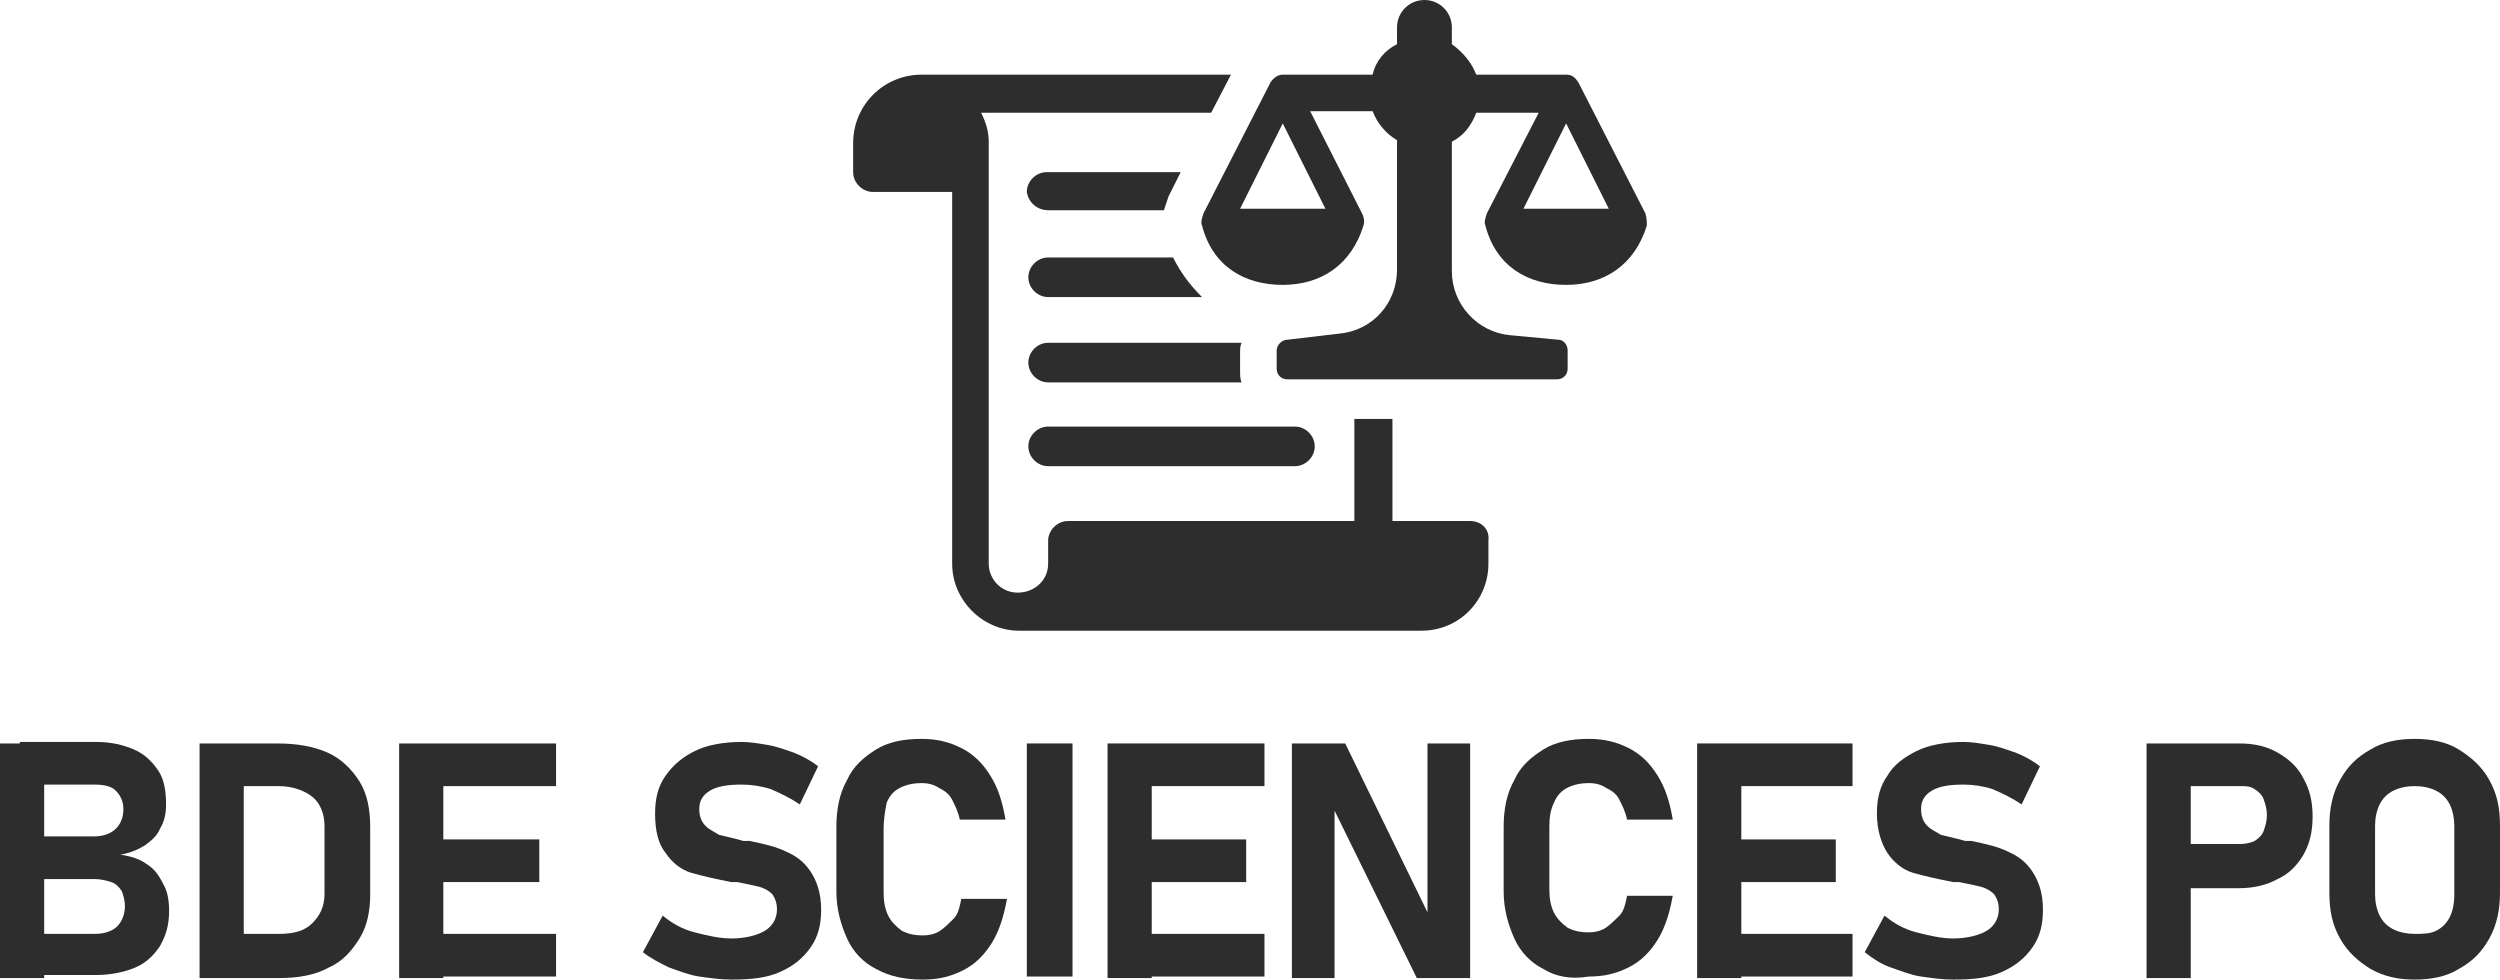
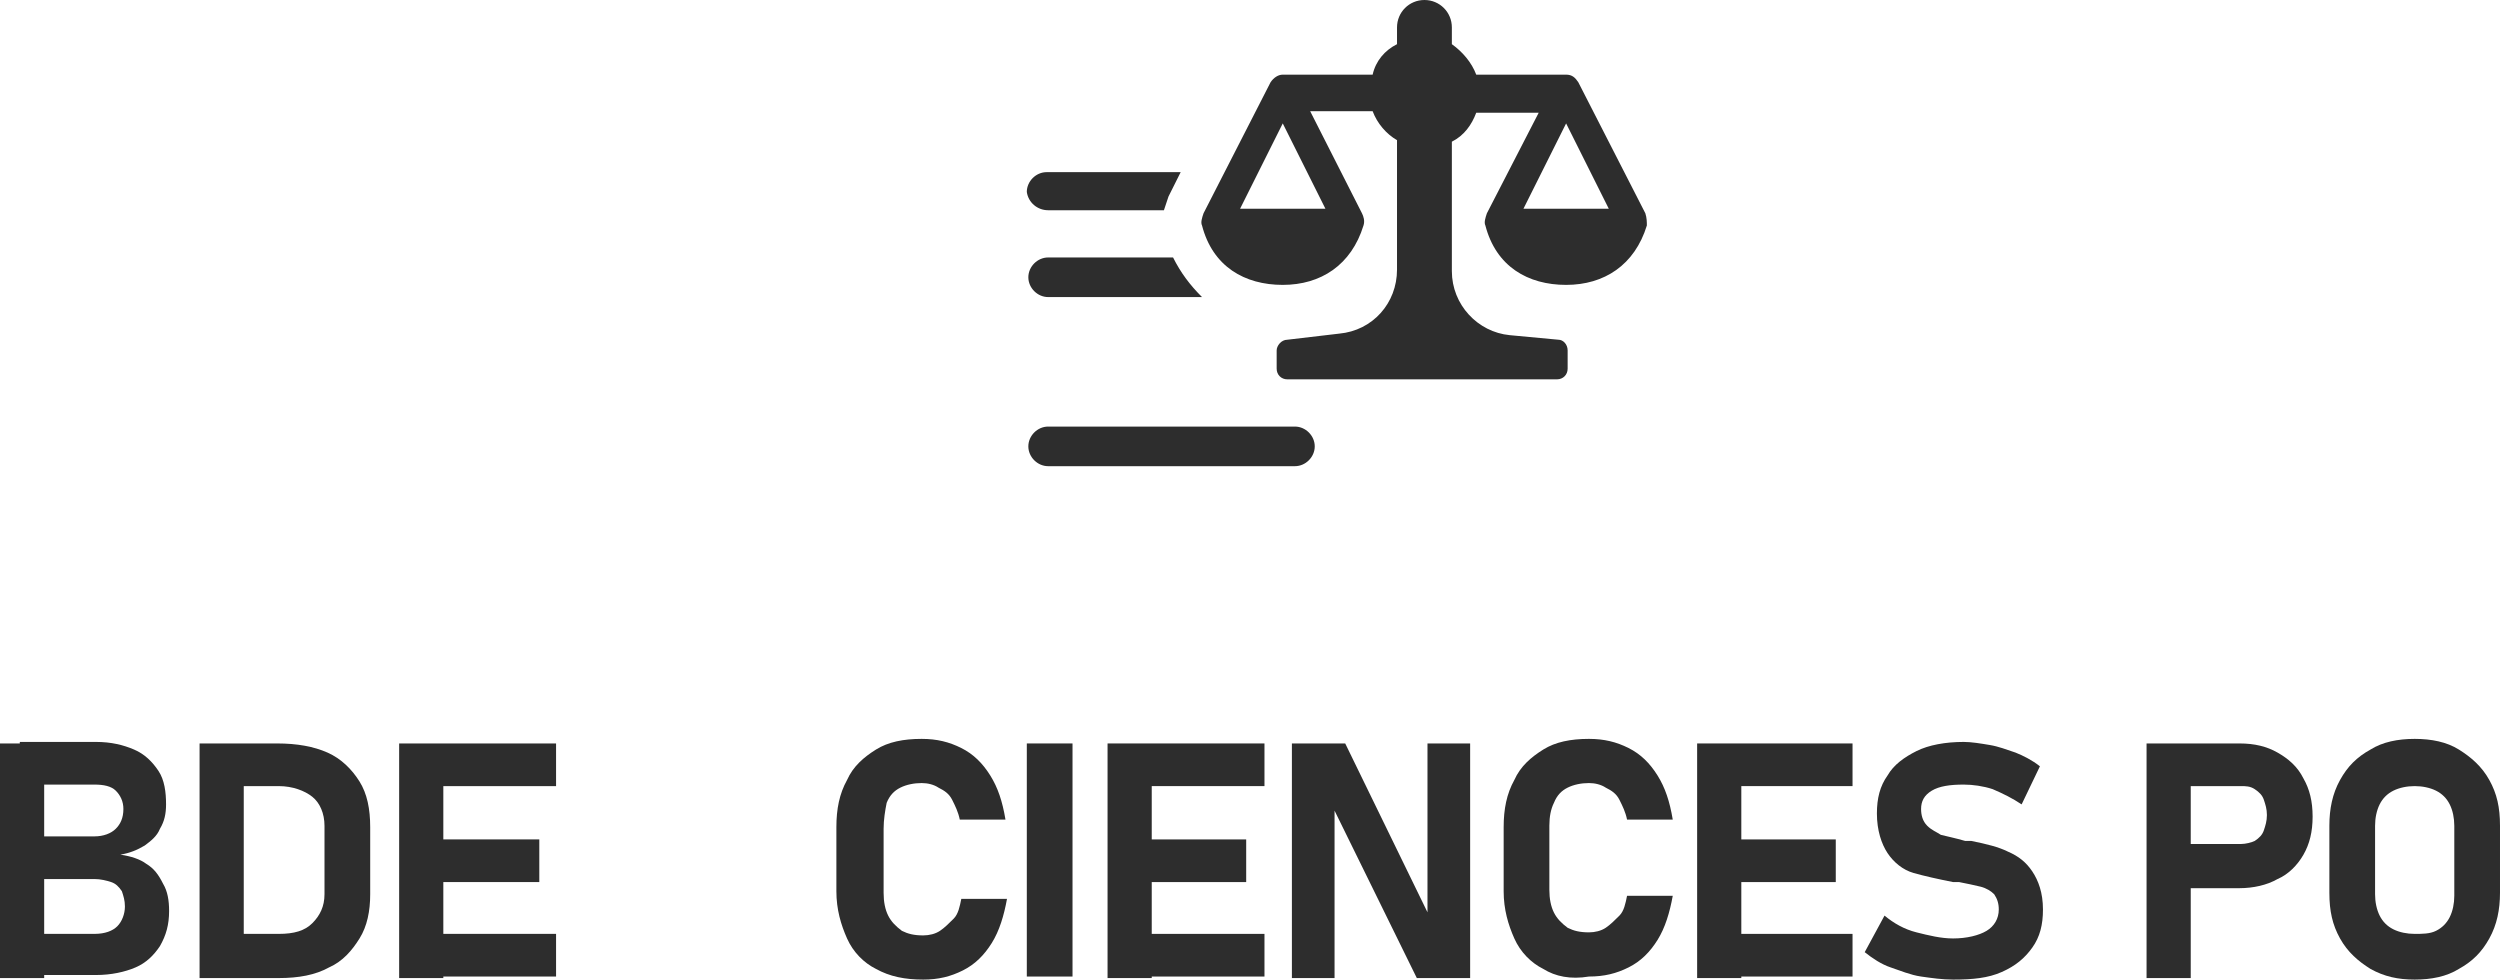
<svg xmlns="http://www.w3.org/2000/svg" version="1.1" id="Layer_1" x="0px" y="0px" width="164.1px" height="64.3px" viewBox="0 0 164.1 64.3" style="enable-background:new 0 0 164.1 64.3;" xml:space="preserve">
  <style type="text/css">
	.st0{fill:#2D2D2D;}
</style>
  <g>
    <path class="st0" d="M0,48.8h2.9v15.4H0V48.8z M1.3,61.3h4.9c0.7,0,1.2-0.2,1.5-0.5s0.5-0.8,0.5-1.3l0,0c0-0.4-0.1-0.7-0.2-1   c-0.2-0.3-0.4-0.5-0.7-0.6s-0.7-0.2-1.1-0.2H1.3v-2.8h4.9c0.6,0,1.1-0.2,1.4-0.5s0.5-0.7,0.5-1.3c0-0.5-0.2-0.9-0.5-1.2   s-0.8-0.4-1.4-0.4H1.3v-2.8h5c1,0,1.8,0.2,2.5,0.5s1.2,0.8,1.6,1.4s0.5,1.4,0.5,2.2c0,0.6-0.1,1.1-0.4,1.6c-0.2,0.5-0.6,0.8-1,1.1   c-0.5,0.3-1,0.5-1.6,0.6c0.7,0.1,1.3,0.3,1.7,0.6c0.5,0.3,0.8,0.7,1.1,1.3c0.3,0.5,0.4,1.1,0.4,1.8l0,0c0,0.9-0.2,1.6-0.6,2.3   c-0.4,0.6-0.9,1.1-1.6,1.4S7.3,64,6.3,64h-5V61.3z" />
    <path class="st0" d="M13.1,48.8H16v15.4h-2.9V48.8z M14.6,61.3h3.7c1,0,1.7-0.2,2.2-0.7s0.8-1.1,0.8-1.9v-4.5   c0-0.8-0.3-1.5-0.8-1.9s-1.3-0.7-2.2-0.7h-3.7v-2.8h3.6c1.3,0,2.4,0.2,3.3,0.6c0.9,0.4,1.6,1.1,2.1,1.9c0.5,0.8,0.7,1.8,0.7,3v4.4   c0,1.1-0.2,2.1-0.7,2.9c-0.5,0.8-1.1,1.5-2,1.9c-0.9,0.5-2,0.7-3.3,0.7h-3.6v-2.9H14.6z" />
    <path class="st0" d="M26.2,48.8h2.9v15.4h-2.9V48.8z M27.3,48.8h9.2v2.8h-9.2V48.8z M27.3,55.1h8.1v2.8h-8.1   C27.3,57.9,27.3,55.1,27.3,55.1z M27.3,61.3h9.2v2.8h-9.2V61.3z" />
-     <path class="st0" d="M45.9,64.1c-0.7-0.1-1.4-0.4-2-0.6c-0.6-0.3-1.2-0.6-1.7-1l1.3-2.4c0.6,0.5,1.3,0.9,2.1,1.1s1.6,0.4,2.4,0.4   c0.9,0,1.7-0.2,2.2-0.5s0.8-0.8,0.8-1.4l0,0c0-0.4-0.1-0.7-0.3-1c-0.2-0.2-0.5-0.4-0.9-0.5s-0.9-0.2-1.4-0.3c0,0,0,0-0.1,0   s0,0-0.1,0H48c-1-0.2-1.9-0.4-2.6-0.6c-0.7-0.2-1.3-0.7-1.7-1.3c-0.5-0.6-0.7-1.5-0.7-2.6l0,0c0-1,0.2-1.8,0.7-2.5s1.1-1.2,1.9-1.6   c0.8-0.4,1.9-0.6,3.1-0.6c0.5,0,1.1,0.1,1.7,0.2s1.1,0.3,1.7,0.5c0.5,0.2,1.1,0.5,1.6,0.9l-1.2,2.5c-0.6-0.4-1.2-0.7-1.9-1   c-0.6-0.2-1.3-0.3-1.9-0.3c-0.9,0-1.6,0.1-2.1,0.4c-0.5,0.3-0.7,0.7-0.7,1.2l0,0c0,0.4,0.1,0.8,0.4,1.1c0.3,0.3,0.6,0.4,0.9,0.6   c0.4,0.1,0.9,0.2,1.6,0.4h0.1H49h0.1h0.1c1,0.2,1.8,0.4,2.4,0.7c0.7,0.3,1.2,0.7,1.6,1.3c0.4,0.6,0.7,1.4,0.7,2.5l0,0   c0,1-0.2,1.8-0.7,2.5s-1.1,1.2-2,1.6c-0.9,0.4-1.9,0.5-3.2,0.5C47.3,64.3,46.6,64.2,45.9,64.1z" />
    <path class="st0" d="M57.5,63.6c-0.8-0.4-1.5-1.1-1.9-2s-0.7-1.9-0.7-3.1v-4.2c0-1.2,0.2-2.2,0.7-3.1c0.4-0.9,1.1-1.5,1.9-2   c0.8-0.5,1.8-0.7,3-0.7c1,0,1.8,0.2,2.6,0.6c0.8,0.4,1.4,1,1.9,1.8s0.8,1.7,1,2.9h-3c-0.1-0.5-0.3-0.9-0.5-1.3   c-0.2-0.4-0.5-0.6-0.9-0.8c-0.3-0.2-0.7-0.3-1.1-0.3c-0.5,0-1,0.1-1.4,0.3s-0.7,0.5-0.9,1c-0.1,0.5-0.2,1.1-0.2,1.7v4.2   c0,0.6,0.1,1.1,0.3,1.5s0.5,0.7,0.9,1c0.4,0.2,0.8,0.3,1.4,0.3c0.4,0,0.8-0.1,1.1-0.3s0.6-0.5,0.9-0.8s0.4-0.8,0.5-1.3h3   c-0.2,1.1-0.5,2.1-1,2.9c-0.5,0.8-1.1,1.4-1.9,1.8c-0.8,0.4-1.6,0.6-2.6,0.6C59.4,64.3,58.4,64.1,57.5,63.6z" />
    <path class="st0" d="M70.4,64.1h-3V48.8h3V64.1z" />
    <path class="st0" d="M72.7,48.8h2.9v15.4h-2.9V48.8z M73.7,48.8H83v2.8h-9.2v-2.8H73.7z M73.7,55.1h8.1v2.8h-8.1V55.1z M73.7,61.3   H83v2.8h-9.2v-2.8H73.7z" />
    <path class="st0" d="M84.8,48.8h3.5L94,60.5l-0.3,0.3v-12h2.8v15.4H93l-5.7-11.6l0.3-0.3v11.9h-2.8V48.8z" />
    <path class="st0" d="M101.3,63.6c-0.8-0.4-1.5-1.1-1.9-2s-0.7-1.9-0.7-3.1v-4.2c0-1.2,0.2-2.2,0.7-3.1c0.4-0.9,1.1-1.5,1.9-2   s1.8-0.7,3-0.7c1,0,1.8,0.2,2.6,0.6c0.8,0.4,1.4,1,1.9,1.8s0.8,1.7,1,2.9h-3c-0.1-0.5-0.3-0.9-0.5-1.3c-0.2-0.4-0.5-0.6-0.9-0.8   c-0.3-0.2-0.7-0.3-1.1-0.3c-0.5,0-1,0.1-1.4,0.3s-0.7,0.5-0.9,1c-0.2,0.4-0.3,0.9-0.3,1.5v4.2c0,0.6,0.1,1.1,0.3,1.5   c0.2,0.4,0.5,0.7,0.9,1c0.4,0.2,0.8,0.3,1.4,0.3c0.4,0,0.8-0.1,1.1-0.3c0.3-0.2,0.6-0.5,0.9-0.8s0.4-0.8,0.5-1.3h3   c-0.2,1.1-0.5,2.1-1,2.9c-0.5,0.8-1.1,1.4-1.9,1.8c-0.8,0.4-1.6,0.6-2.6,0.6C103.1,64.3,102.1,64.1,101.3,63.6z" />
    <path class="st0" d="M111.4,48.8h2.9v15.4h-2.9V48.8z M112.4,48.8h9.2v2.8h-9.2V48.8z M112.4,55.1h8.1v2.8h-8.1V55.1z M112.4,61.3   h9.2v2.8h-9.2V61.3z" />
    <path class="st0" d="M126.1,64.1c-0.7-0.1-1.4-0.4-2-0.6s-1.2-0.6-1.7-1l1.3-2.4c0.6,0.5,1.3,0.9,2.1,1.1s1.6,0.4,2.4,0.4   c0.9,0,1.7-0.2,2.2-0.5s0.8-0.8,0.8-1.4l0,0c0-0.4-0.1-0.7-0.3-1c-0.2-0.2-0.5-0.4-0.9-0.5s-0.9-0.2-1.4-0.3c0,0,0,0-0.1,0   s0,0-0.1,0h-0.2c-1-0.2-1.9-0.4-2.6-0.6c-0.7-0.2-1.3-0.7-1.7-1.3s-0.7-1.5-0.7-2.6l0,0c0-1,0.2-1.8,0.7-2.5   c0.4-0.7,1.1-1.2,1.9-1.6c0.8-0.4,1.9-0.6,3.1-0.6c0.5,0,1.1,0.1,1.7,0.2s1.1,0.3,1.7,0.5c0.5,0.2,1.1,0.5,1.6,0.9l-1.2,2.5   c-0.6-0.4-1.2-0.7-1.9-1c-0.6-0.2-1.3-0.3-1.9-0.3c-0.9,0-1.6,0.1-2.1,0.4s-0.7,0.7-0.7,1.2l0,0c0,0.4,0.1,0.8,0.4,1.1   s0.6,0.4,0.9,0.6c0.4,0.1,0.9,0.2,1.6,0.4h0.1h0.1h0.1h0.1c1,0.2,1.8,0.4,2.4,0.7c0.7,0.3,1.2,0.7,1.6,1.3c0.4,0.6,0.7,1.4,0.7,2.5   l0,0c0,1-0.2,1.8-0.7,2.5s-1.1,1.2-2,1.6c-0.9,0.4-1.9,0.5-3.2,0.5C127.5,64.3,126.8,64.2,126.1,64.1z" />
    <path class="st0" d="M140.9,48.8h2.9v15.4h-2.9V48.8z M142.2,55.4h4.9c0.3,0,0.7-0.1,0.9-0.2c0.3-0.2,0.5-0.4,0.6-0.7   s0.2-0.6,0.2-1s-0.1-0.7-0.2-1c-0.1-0.3-0.3-0.5-0.6-0.7s-0.6-0.2-0.9-0.2h-4.9v-2.8h4.8c1,0,1.8,0.2,2.5,0.6s1.3,0.9,1.7,1.7   c0.4,0.7,0.6,1.5,0.6,2.5s-0.2,1.8-0.6,2.5s-1,1.3-1.7,1.6c-0.7,0.4-1.6,0.6-2.5,0.6h-4.8V55.4z" />
    <path class="st0" d="M155.6,63.6c-0.8-0.5-1.5-1.1-2-2s-0.7-1.8-0.7-3v-4.4c0-1.1,0.2-2.1,0.7-3s1.1-1.5,2-2   c0.8-0.5,1.8-0.7,2.9-0.7s2.1,0.2,2.9,0.7c0.8,0.5,1.5,1.1,2,2s0.7,1.8,0.7,3v4.4c0,1.1-0.2,2.1-0.7,3s-1.1,1.5-2,2   c-0.8,0.5-1.8,0.7-2.9,0.7S156.5,64.1,155.6,63.6z M159.9,61.1c0.4-0.2,0.7-0.5,0.9-0.9s0.3-0.9,0.3-1.4v-4.6c0-0.5-0.1-1-0.3-1.4   s-0.5-0.7-0.9-0.9s-0.9-0.3-1.4-0.3s-1,0.1-1.4,0.3s-0.7,0.5-0.9,0.9s-0.3,0.9-0.3,1.4v4.5c0,0.5,0.1,1,0.3,1.4s0.5,0.7,0.9,0.9   s0.9,0.3,1.4,0.3S159.5,61.3,159.9,61.1z" />
  </g>
  <g>
    <path class="st0" d="M68.8,13.8h7.6c0.1-0.3,0.2-0.6,0.3-0.9l0.8-1.6h-8.8c-0.7,0-1.3,0.6-1.3,1.3C67.5,13.3,68.1,13.8,68.8,13.8z" />
-     <path class="st0" d="M96.5,34.2h-5.1v-6.7h-2.5v6.7H70.1c-0.7,0-1.3,0.6-1.3,1.3V37c0,1.1-0.9,1.9-2,1.9c-1.1,0-1.9-0.9-1.9-1.9   V9.3c0-0.7-0.2-1.3-0.5-1.9h15.1l1.3-2.5H60.5c-2.5,0-4.5,2-4.5,4.5v1.9c0,0.7,0.6,1.3,1.3,1.3h5.2V37c0,2.4,2,4.4,4.4,4.4h26.4   c2.5,0,4.4-2,4.4-4.4v-1.5C97.8,34.7,97.2,34.2,96.5,34.2z" />
    <path class="st0" d="M77,16.9h-8.2c-0.7,0-1.3,0.6-1.3,1.3c0,0.7,0.6,1.3,1.3,1.3h10.1C78.1,18.7,77.5,17.9,77,16.9z" />
-     <path class="st0" d="M81.5,22.5H68.8c-0.7,0-1.3,0.6-1.3,1.3c0,0.7,0.6,1.3,1.3,1.3h12.7c-0.1-0.2-0.1-0.5-0.1-0.7v-1.2   C81.4,22.9,81.4,22.7,81.5,22.5z" />
    <path class="st0" d="M67.5,29.3c0,0.7,0.6,1.3,1.3,1.3H85c0.7,0,1.3-0.6,1.3-1.3c0-0.7-0.6-1.3-1.3-1.3H68.8   C68.1,28,67.5,28.6,67.5,29.3z" />
    <path class="st0" d="M108,14l-4.4-8.6c-0.2-0.3-0.4-0.5-0.8-0.5l-5.9,0c-0.3-0.8-0.9-1.5-1.6-2V1.8c0-1-0.8-1.8-1.8-1.8   c-1,0-1.8,0.8-1.8,1.8v1.1c-0.8,0.4-1.4,1.1-1.6,2l-5.9,0c-0.3,0-0.6,0.2-0.8,0.5L79,14c-0.1,0.3-0.2,0.6-0.1,0.8   c0.7,2.7,2.8,3.9,5.3,3.9c2.5,0,4.5-1.3,5.3-3.9c0.1-0.3,0-0.6-0.1-0.8L86,7.3l4.1,0c0.3,0.8,0.9,1.5,1.6,1.9v8.5   c0,2.2-1.6,4-3.8,4.2l-3.4,0.4c-0.4,0-0.7,0.4-0.7,0.7v1.2c0,0.4,0.3,0.7,0.7,0.7h17.7c0.4,0,0.7-0.3,0.7-0.7v-1.2   c0-0.4-0.3-0.7-0.6-0.7L99.1,22c-2.1-0.2-3.8-2-3.8-4.2V9.3c0.8-0.4,1.3-1.1,1.6-1.9l4.1,0L97.6,14c-0.1,0.3-0.2,0.6-0.1,0.8   c0.7,2.7,2.8,3.9,5.3,3.9c2.5,0,4.5-1.3,5.3-3.9C108.1,14.6,108.1,14.3,108,14z M87,13.7h-5.6l2.8-5.6L87,13.7z M100,13.7l2.8-5.6   l2.8,5.6H100z" />
  </g>
</svg>